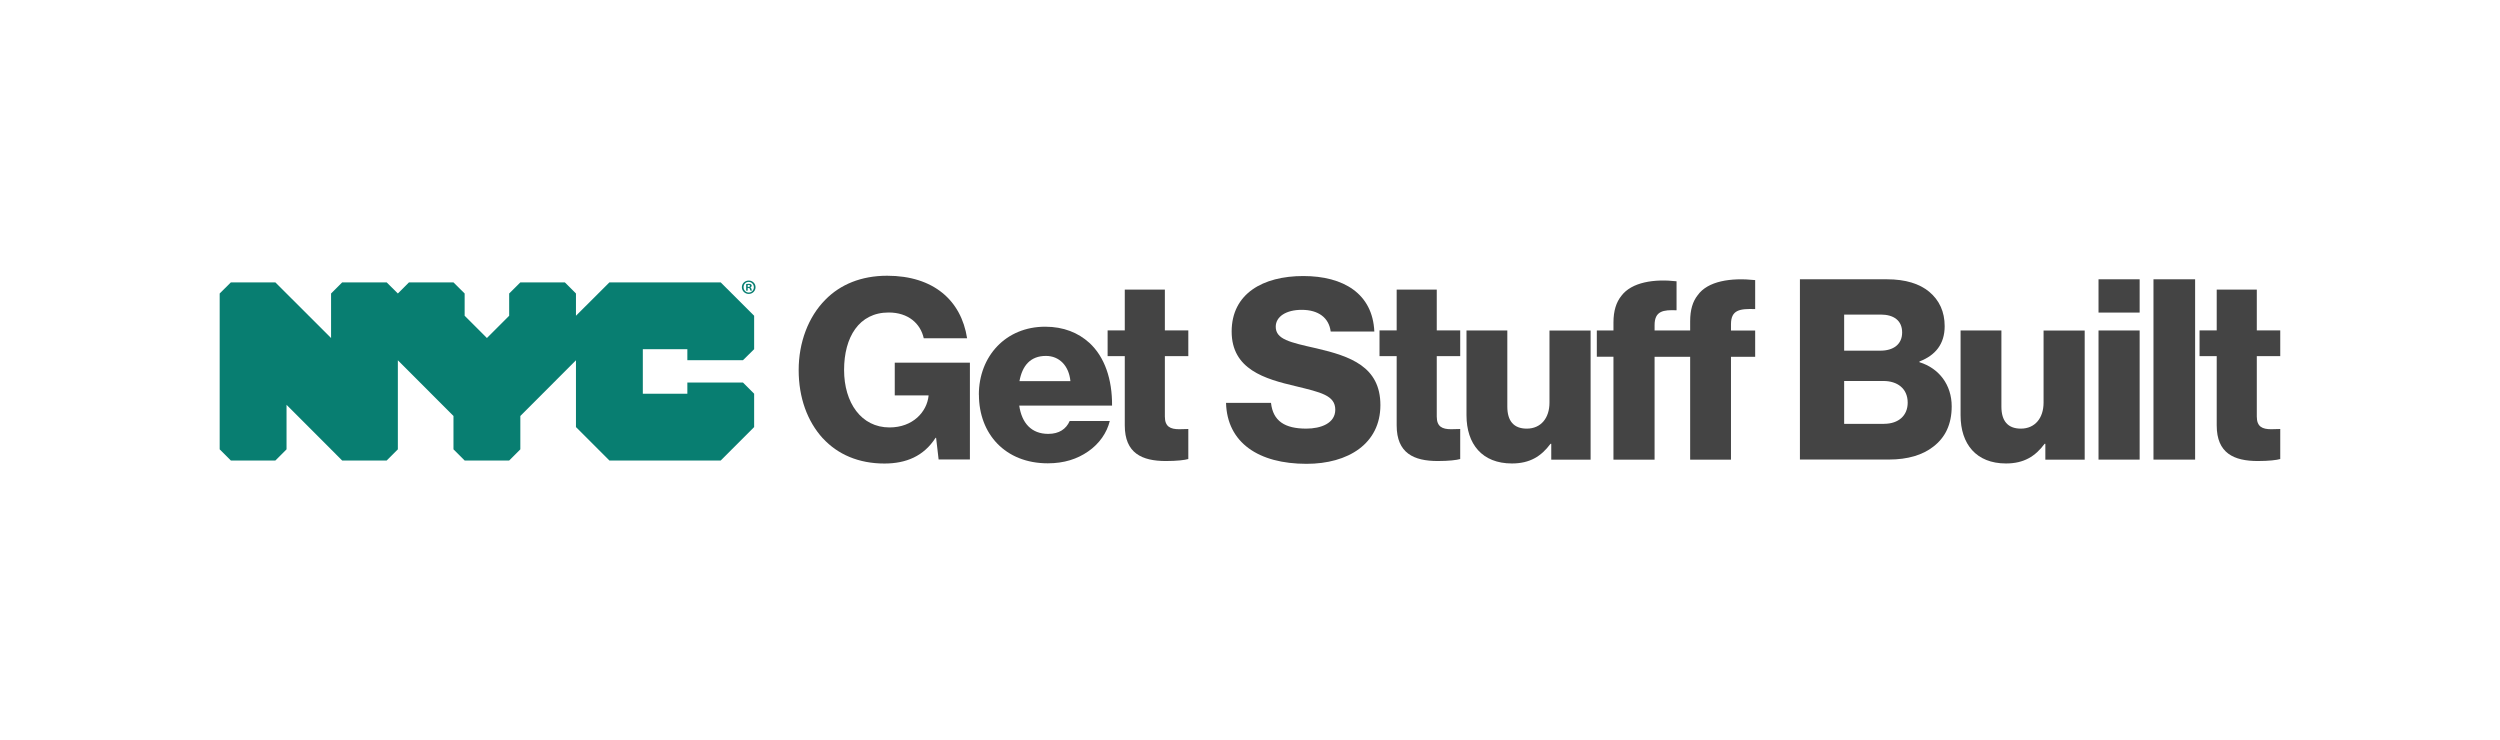
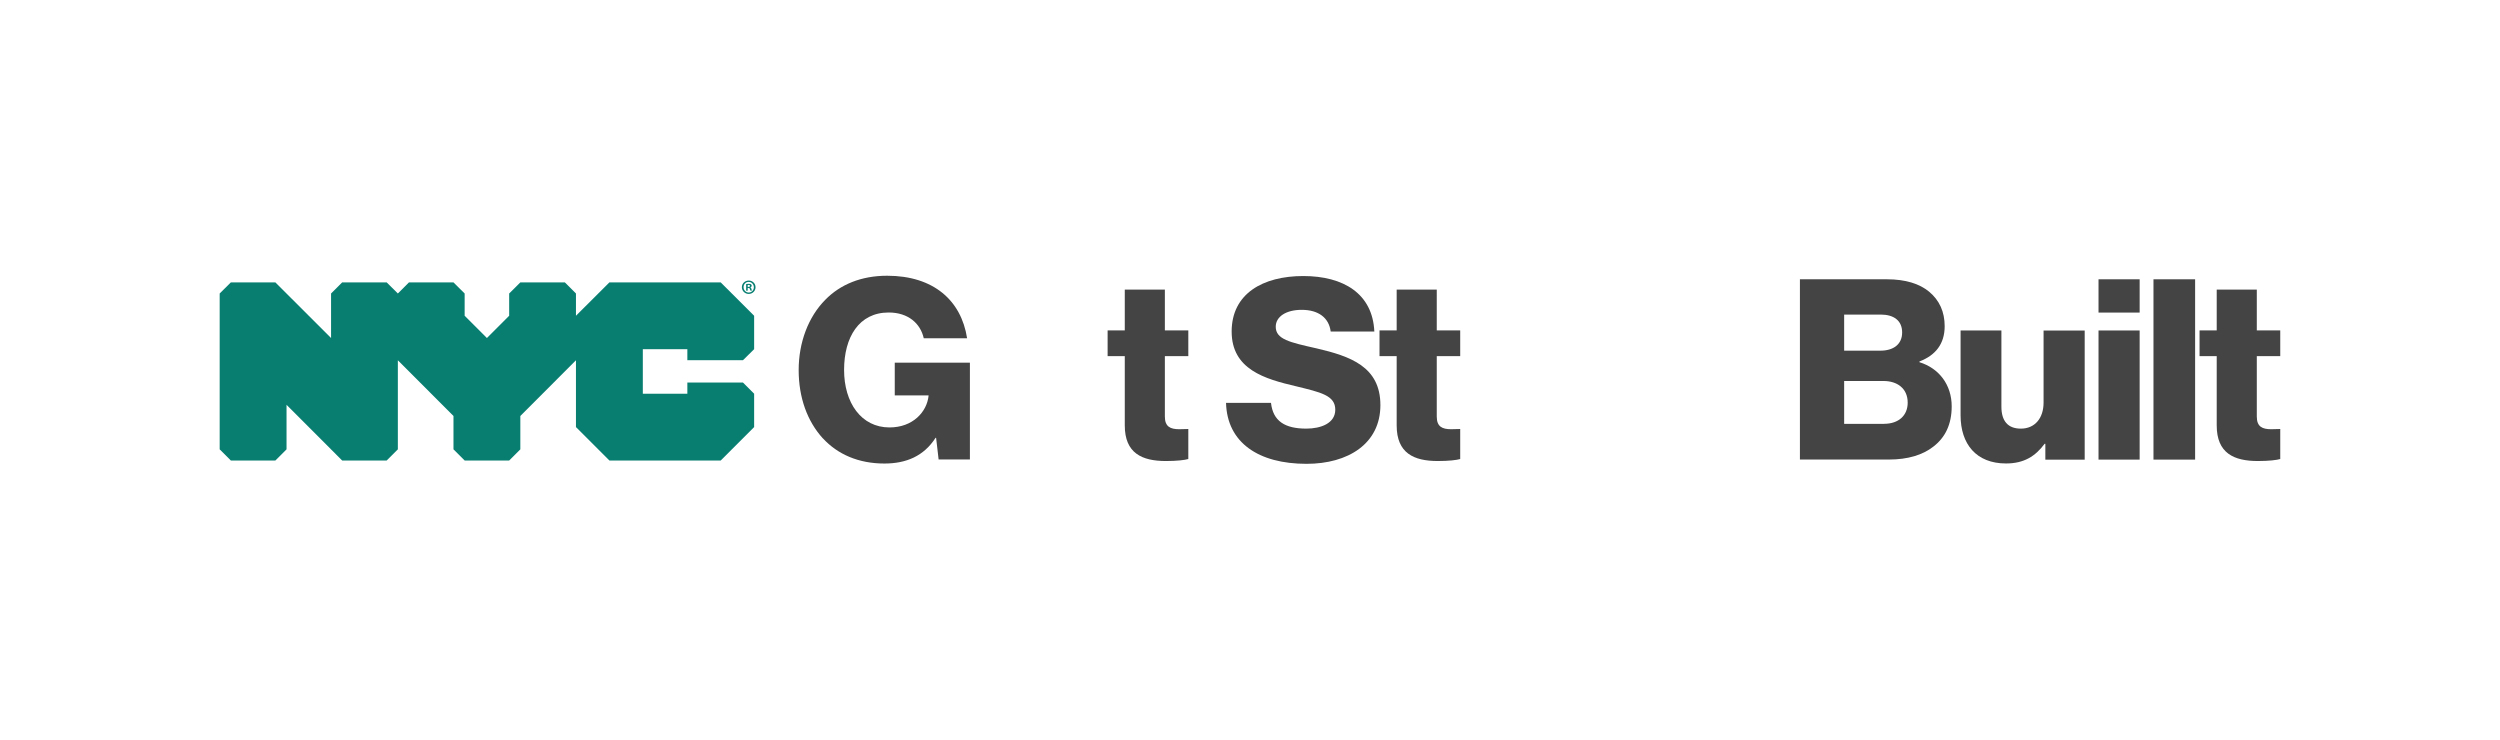
<svg xmlns="http://www.w3.org/2000/svg" id="Layer_1" data-name="Layer 1" viewBox="0 0 338 100">
  <defs>
    <style>
      .cls-1 {
        fill: #444;
      }

      .cls-2 {
        fill: #087e71;
      }
    </style>
  </defs>
  <g>
    <polygon class="cls-2" points="100.45 48.7 101.96 47.21 101.96 42.69 97.44 38.18 82.39 38.18 77.87 42.69 77.87 39.68 76.37 38.18 70.35 38.18 68.84 39.68 68.84 42.69 65.83 45.7 62.82 42.69 62.82 39.68 61.31 38.18 55.29 38.18 53.79 39.68 52.28 38.18 46.26 38.18 44.76 39.68 44.76 45.7 37.23 38.18 31.21 38.18 29.7 39.68 29.7 60.75 31.21 62.26 37.23 62.26 38.74 60.75 38.74 54.73 46.26 62.26 52.28 62.26 53.79 60.75 53.79 48.71 61.31 56.24 61.31 60.75 62.82 62.26 68.84 62.26 70.35 60.75 70.35 56.24 77.87 48.71 77.87 57.74 82.39 62.26 97.44 62.26 101.96 57.74 101.96 53.23 100.45 51.72 92.93 51.72 92.93 53.23 86.91 53.23 86.91 47.21 92.93 47.21 92.93 48.7 100.45 48.7 100.45 48.7" />
    <path class="cls-2" d="m101.09,38.79h.1c.12,0,.21-.04.21-.13,0-.08-.06-.14-.19-.14-.06,0-.09,0-.12.01v.26h0Zm0,.51h-.21v-.9c.08-.01.2-.03.35-.03.17,0,.25.03.31.07.05.04.09.1.09.19,0,.11-.08.18-.19.21h0c.09.04.13.11.16.23.03.14.05.19.07.22h-.22s-.04-.11-.07-.22c-.02-.09-.07-.14-.19-.14h-.1v.36h0Zm-.56-.47c0,.4.3.72.7.72.39,0,.69-.32.69-.71s-.3-.73-.7-.73-.69.32-.69.72h0Zm1.62,0c0,.51-.41.91-.92.91s-.93-.4-.93-.91.41-.9.93-.9.92.4.92.9h0Z" />
  </g>
  <g>
    <path class="cls-1" d="m111.25,59.27c-2.11-2.32-3.27-5.52-3.27-9.24s1.3-7.19,3.61-9.51c2.01-2.05,4.84-3.24,8.35-3.24,6.27,0,10.02,3.34,10.81,8.45h-5.86c-.44-1.98-2.08-3.48-4.74-3.48-4.02,0-6.03,3.34-6.03,7.77s2.32,7.77,6.14,7.77c3.17,0,5.05-2.11,5.28-4.26v-.07h-4.57v-4.43h10.16v13.09h-4.23l-.34-2.93h-.07c-1.6,2.49-3.99,3.48-6.92,3.48-3.48,0-6.31-1.23-8.32-3.41Z" />
-     <path class="cls-1" d="m132.34,53.37c0-5.22,3.65-9.2,8.97-9.2,2.49,0,4.47.82,5.97,2.18,2.08,1.91,3.1,4.94,3.07,8.49h-12.55c.34,2.35,1.64,3.82,3.92,3.82,1.47,0,2.42-.65,2.9-1.74h5.42c-.38,1.57-1.4,3.07-2.93,4.12-1.47,1.02-3.24,1.6-5.45,1.6-5.76,0-9.31-3.99-9.31-9.27Zm12.38-1.84c-.2-2.08-1.5-3.41-3.31-3.41-2.11,0-3.2,1.33-3.58,3.41h6.89Z" />
    <path class="cls-1" d="m152.07,57.53v-9.38h-2.32v-3.48h2.32v-5.52h5.42v5.52h3.17v3.48h-3.17v8.18c0,1.36.75,1.7,1.94,1.7.48,0,1.02-.03,1.23-.03v4.06c-.48.14-1.53.27-3.03.27-3.24,0-5.56-1.06-5.56-4.81Z" />
    <path class="cls-1" d="m165.77,54.47h6.07c.27,2.46,1.87,3.48,4.77,3.48,1.98,0,3.92-.72,3.92-2.56,0-1.94-1.98-2.35-5.32-3.17-4.23-.99-8.69-2.28-8.69-7.4s4.23-7.5,9.68-7.5,9.38,2.39,9.61,7.5h-5.9c-.24-1.87-1.67-2.93-3.92-2.93-2.11,0-3.51.92-3.51,2.28,0,1.7,1.87,2.11,5.52,2.93,4.53,1.06,8.63,2.45,8.63,7.67s-4.36,7.94-9.99,7.94c-6.48,0-10.74-2.86-10.88-8.25Z" />
    <path class="cls-1" d="m188.83,57.53v-9.38h-2.32v-3.48h2.32v-5.52h5.42v5.52h3.17v3.48h-3.17v8.18c0,1.36.75,1.7,1.94,1.7.48,0,1.02-.03,1.23-.03v4.06c-.48.14-1.53.27-3.03.27-3.24,0-5.56-1.06-5.56-4.81Z" />
-     <path class="cls-1" d="m198.27,56.14v-11.46h5.52v10.3c0,1.91.85,2.97,2.63,2.97,1.91,0,3.07-1.43,3.07-3.51v-9.75h5.56v17.46h-5.32v-2.15h-.1c-1.26,1.7-2.8,2.66-5.22,2.66-4.02,0-6.14-2.62-6.14-6.51Z" />
-     <path class="cls-1" d="m218.14,48.23h-2.25v-3.55h2.25v-1.09c0-1.57.38-2.73,1.06-3.58,1.4-1.88,4.47-2.32,7.47-1.98v3.92c-1.77-.07-2.97.07-2.97,2.01v.72h4.81v-1.26c0-1.5.34-2.66,1.02-3.51,1.36-1.91,4.47-2.39,7.77-2.04v3.92c-2.08-.07-3.27.1-3.27,2.05v.85h3.27v3.55h-3.27v13.91h-5.52v-13.91h-4.81v13.91h-5.56v-13.91Z" />
    <path class="cls-1" d="m243.36,37.76h11.76c2.52,0,4.4.61,5.69,1.67,1.4,1.16,2.11,2.73,2.11,4.67,0,2.42-1.26,3.95-3.41,4.77v.1c2.66.82,4.36,3.07,4.36,5.97,0,2.45-.89,4.23-2.49,5.45-1.43,1.12-3.44,1.74-6,1.74h-12.03v-24.38Zm10.88,9.65c1.74,0,2.93-.85,2.93-2.46s-1.13-2.42-2.9-2.42h-4.94v4.88h4.91Zm.48,9.89c1.98,0,3.2-1.13,3.2-2.86,0-1.94-1.43-2.93-3.27-2.93h-5.32v5.8h5.39Z" />
    <path class="cls-1" d="m265.07,56.14v-11.46h5.52v10.3c0,1.91.85,2.97,2.63,2.97,1.91,0,3.07-1.43,3.07-3.51v-9.75h5.56v17.46h-5.32v-2.15h-.1c-1.26,1.7-2.8,2.66-5.22,2.66-4.02,0-6.14-2.62-6.14-6.51Z" />
    <path class="cls-1" d="m283.72,37.76h5.56v4.5h-5.56v-4.5Zm0,6.92h5.56v17.46h-5.56v-17.46Z" />
    <path class="cls-1" d="m291.15,37.76h5.63v24.38h-5.63v-24.38Z" />
    <path class="cls-1" d="m299.7,57.53v-9.38h-2.32v-3.48h2.32v-5.52h5.42v5.52h3.17v3.48h-3.17v8.18c0,1.36.75,1.7,1.94,1.7.48,0,1.02-.03,1.23-.03v4.06c-.48.14-1.53.27-3.03.27-3.24,0-5.56-1.06-5.56-4.81Z" />
  </g>
</svg>